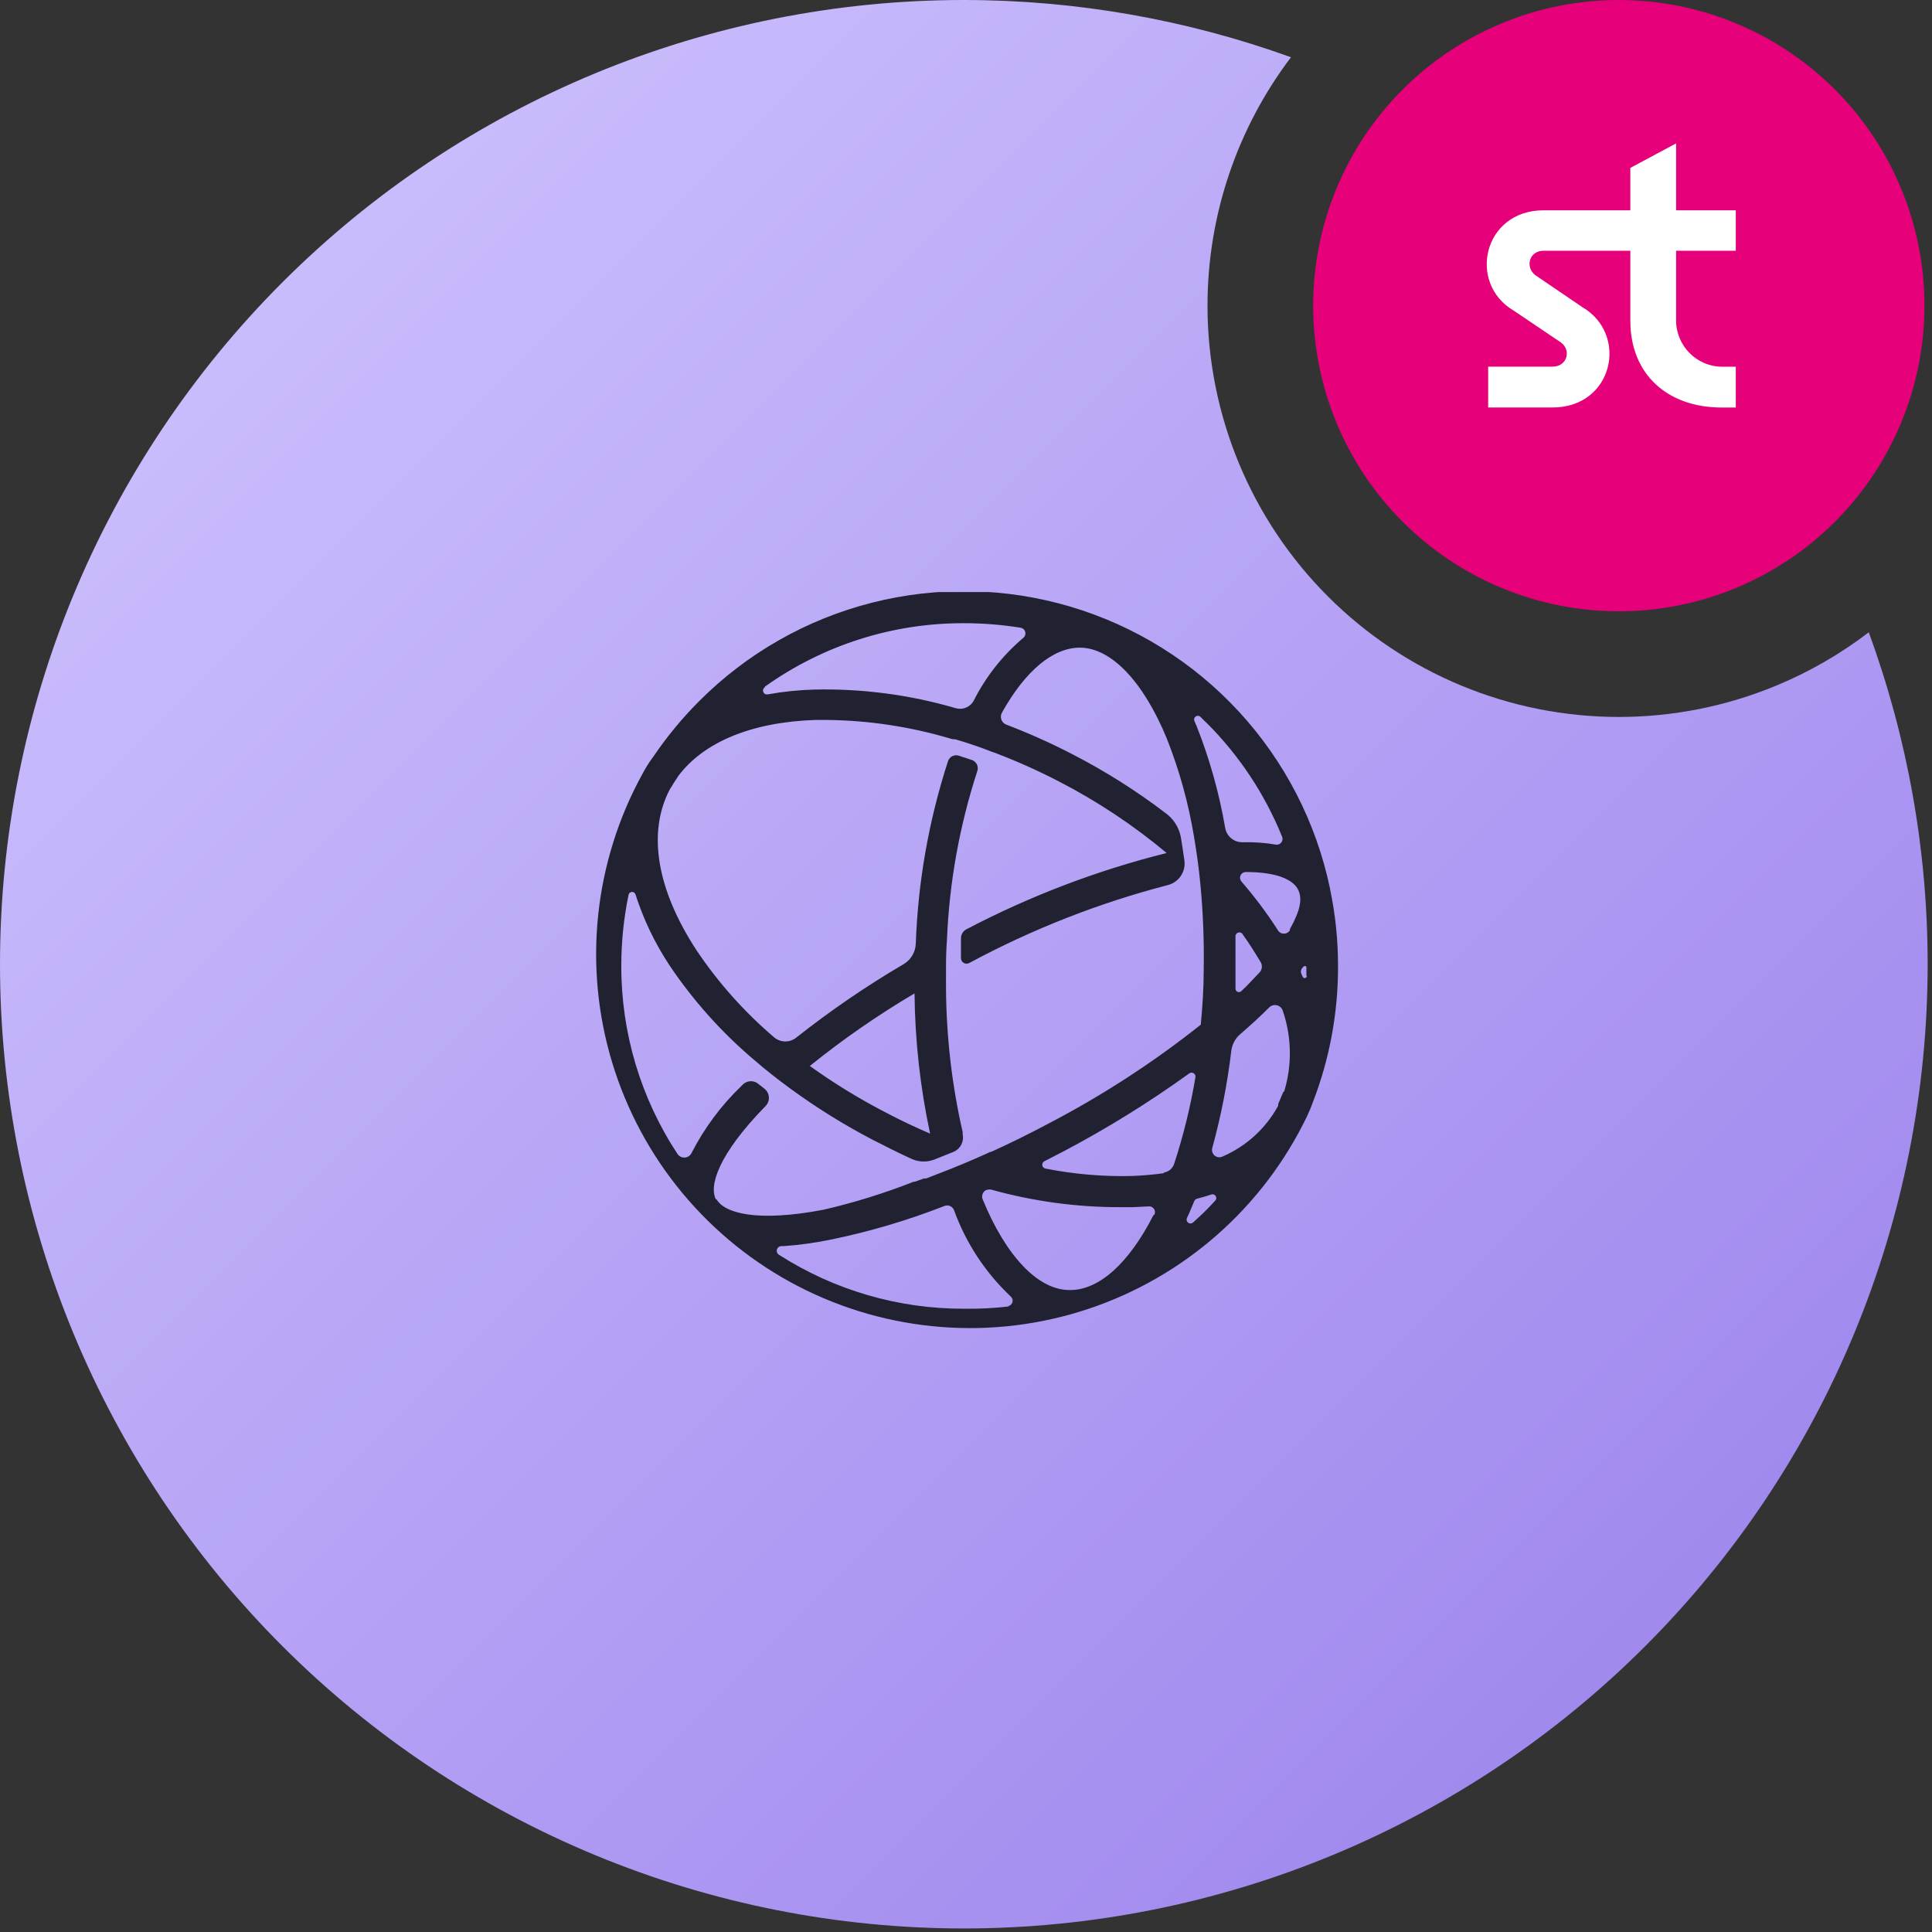
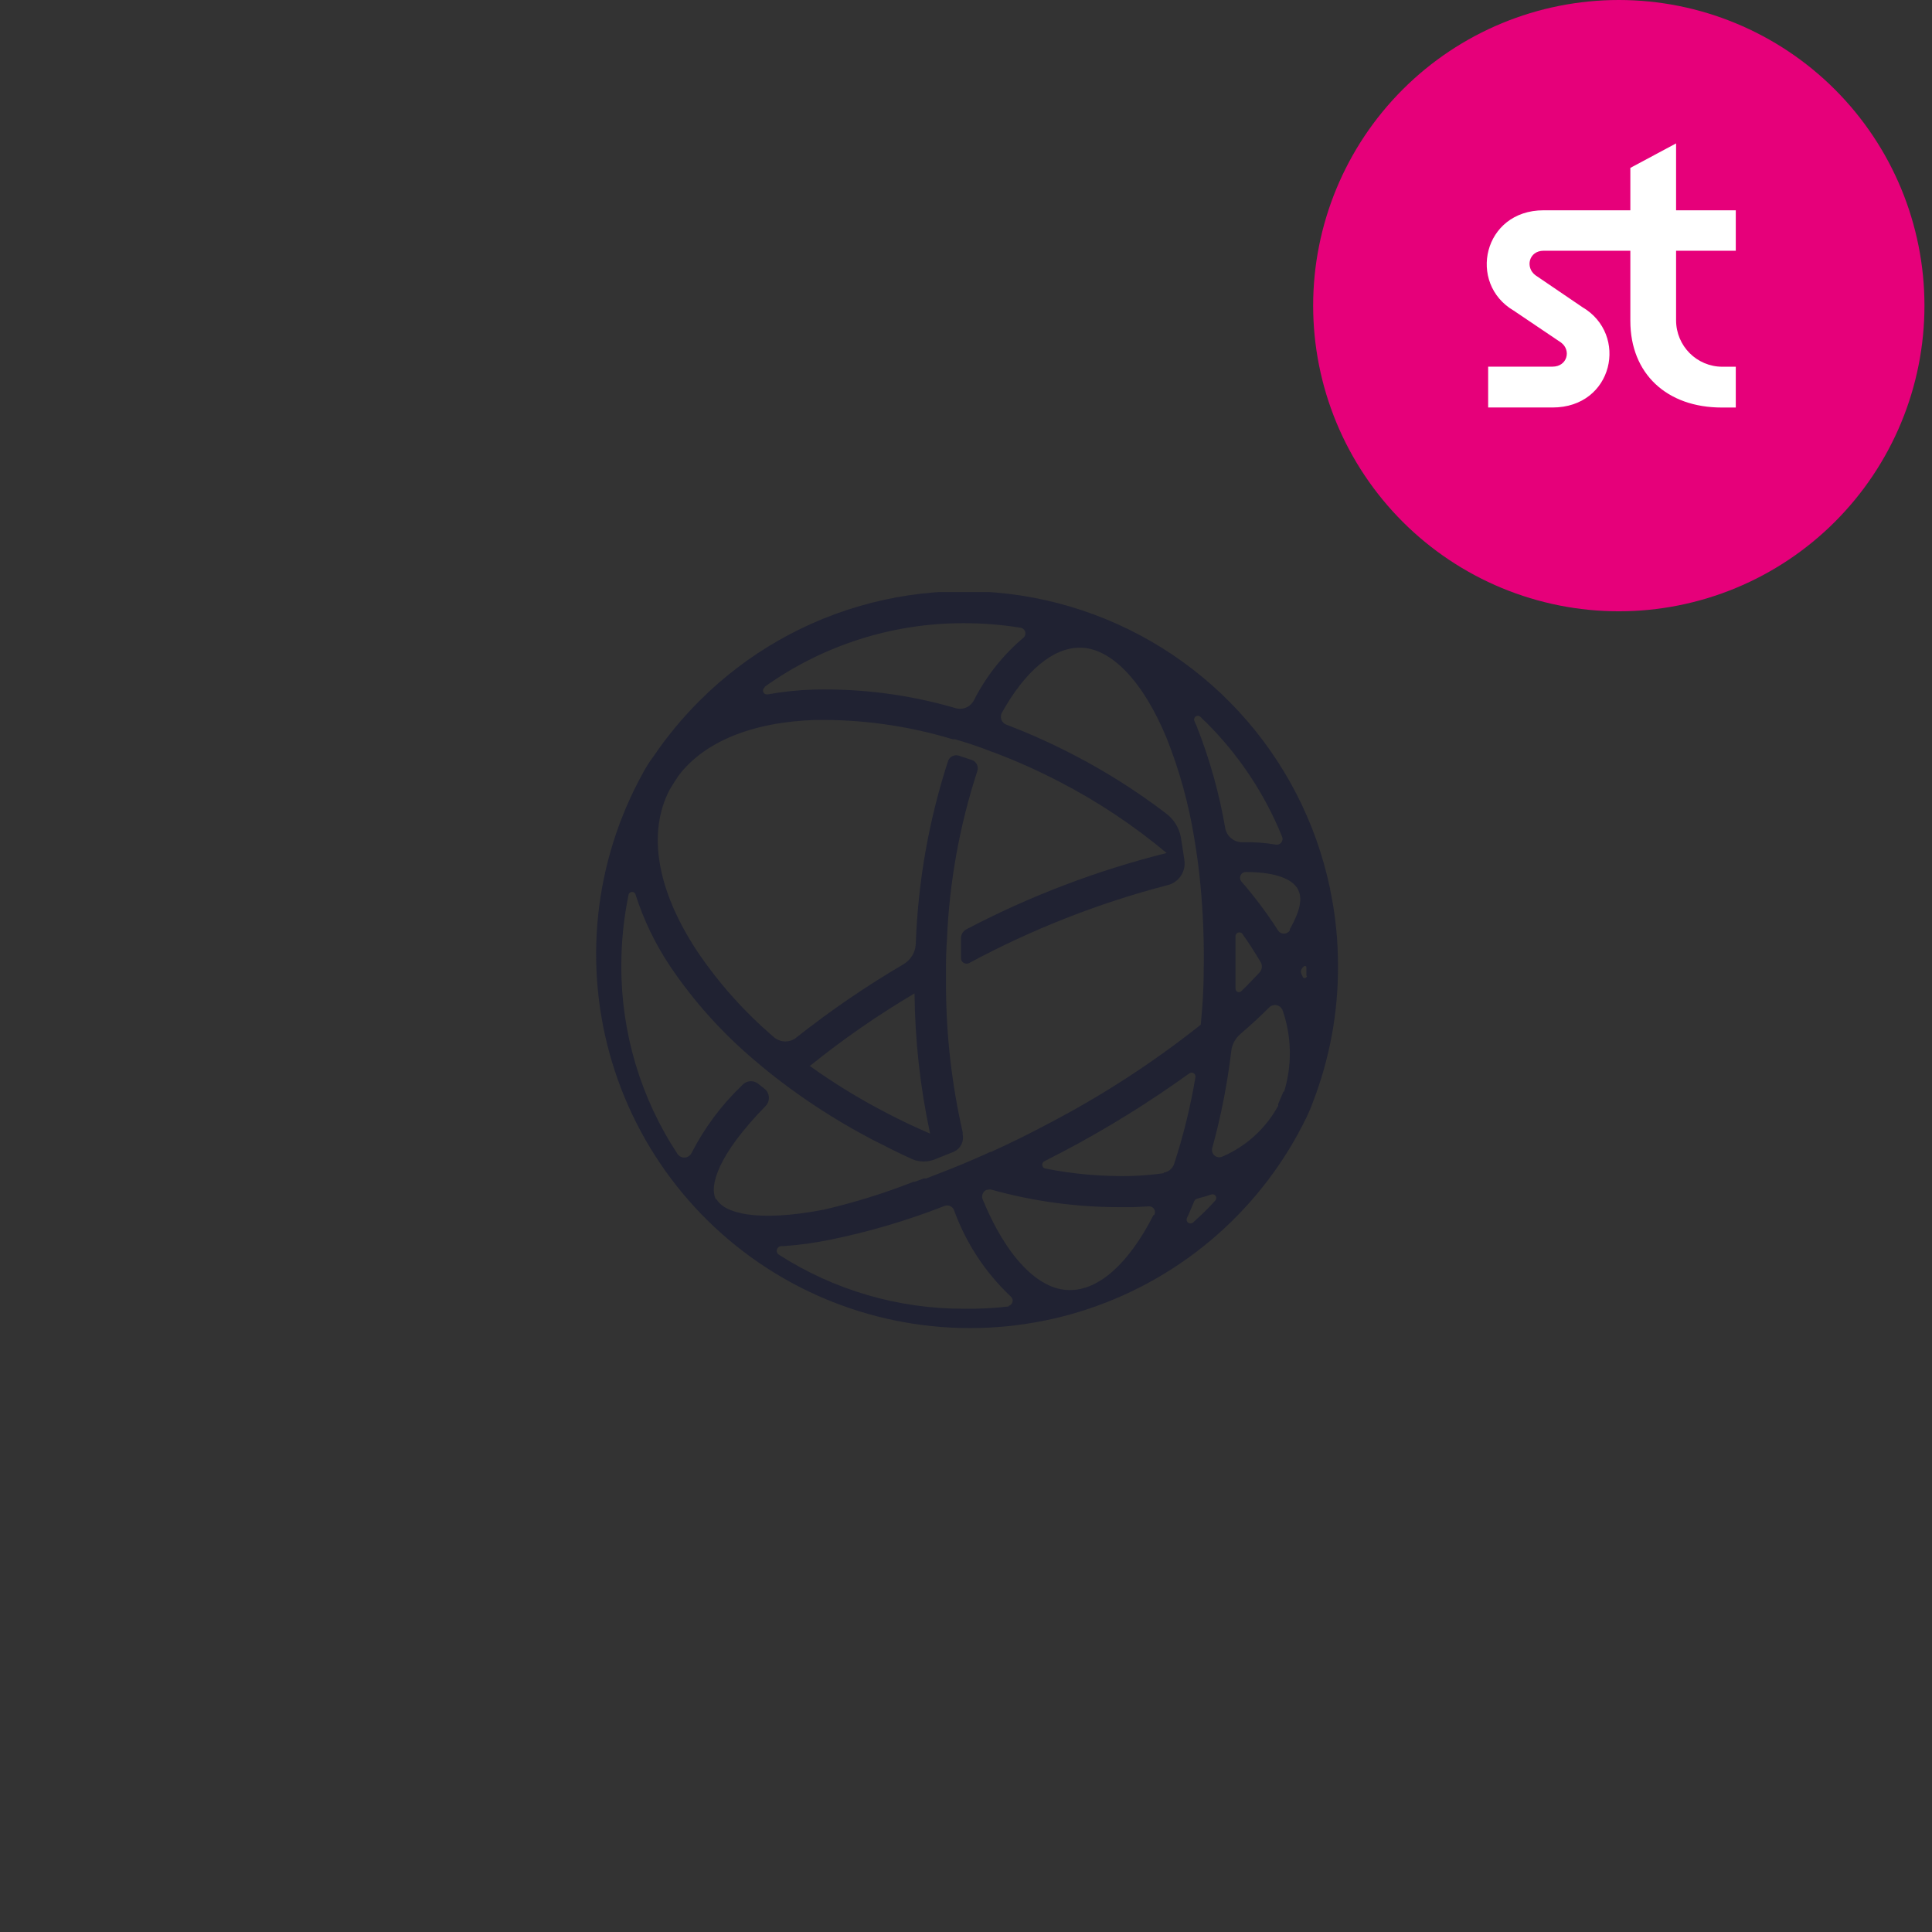
<svg xmlns="http://www.w3.org/2000/svg" width="256" height="256" viewBox="0 0 256 256" fill="none">
  <rect x="0" y="0" width="256" height="256" fill="#333333" stroke="none" />
  <g clip-path="url(#clip0_11025_6048)">
    <path d="M255 40.5C255 45.819 253.952 51.085 251.917 55.999C249.882 60.912 246.899 65.377 243.138 69.138C239.377 72.899 234.912 75.882 229.999 77.917C225.085 79.952 219.819 81 214.5 81C209.181 81 203.915 79.952 199.001 77.917C194.088 75.882 189.623 72.899 185.862 69.138C182.101 65.377 179.118 60.912 177.083 55.999C175.048 51.085 174 45.819 174 40.5C174 29.759 178.267 19.457 185.862 11.862C193.457 4.267 203.759 4.47571e-07 214.5 0C225.241 -4.06883e-07 235.543 4.267 243.138 11.862C250.733 19.457 255 29.759 255 40.5Z" fill="#E6007A" />
-     <path fill-rule="evenodd" clip-rule="evenodd" d="M247.619 83.783C243.864 86.656 239.743 89.034 235.356 90.851C228.744 93.59 221.657 95 214.5 95C207.343 95 200.256 93.59 193.644 90.851C187.032 88.112 181.023 84.098 175.963 79.037C170.902 73.977 166.887 67.969 164.149 61.356C161.41 54.744 160 47.657 160 40.5C160 28.549 163.925 17.003 171.062 7.585C157.289 2.613 142.635 0 127.712 0C93.841 0 61.357 13.461 37.406 37.422C13.455 61.382 6.41267e-06 93.88 0 127.765C-3.17522e-06 144.544 3.303 161.158 9.722 176.659C16.14 192.16 25.547 206.245 37.406 218.109C49.265 229.973 63.344 239.384 78.839 245.805C94.334 252.226 110.941 255.531 127.712 255.531C144.484 255.531 161.091 252.226 176.586 245.805C192.081 239.384 206.16 229.973 218.019 218.109C229.878 206.245 239.285 192.16 245.703 176.659C252.121 161.158 255.425 144.544 255.425 127.765C255.425 112.614 252.735 97.74 247.619 83.783Z" fill="url(#paint0_linear_11025_6048)" />
    <g clip-path="url(#clip1_11025_6048)">
      <path fill-rule="evenodd" clip-rule="evenodd" d="M173.165 129.338C173.16 129.399 173.136 129.457 173.096 129.503C173.056 129.55 173.002 129.582 172.942 129.596C172.882 129.61 172.82 129.604 172.763 129.58C172.707 129.556 172.659 129.515 172.628 129.462L172.463 129.09C172.403 128.987 172.372 128.869 172.372 128.749C172.372 128.63 172.403 128.512 172.463 128.409L172.628 128.182C172.814 127.934 173.103 127.955 173.103 128.182C173.103 128.409 173.103 128.904 173.103 129.276M170.915 123.268C170.832 123.405 170.715 123.518 170.576 123.597C170.437 123.675 170.28 123.716 170.12 123.716C169.96 123.716 169.803 123.675 169.664 123.597C169.524 123.518 169.408 123.405 169.325 123.268L169.16 123C167.752 120.828 166.193 118.759 164.494 116.806C164.4 116.695 164.339 116.56 164.319 116.416C164.299 116.271 164.32 116.124 164.381 115.992C164.442 115.86 164.539 115.748 164.662 115.669C164.784 115.59 164.926 115.548 165.072 115.547C169.201 115.547 171.266 116.559 171.947 117.777C172.628 118.995 172.319 120.605 170.915 123.124M170.068 144.636C169.841 145.193 169.614 145.73 169.366 146.288C169.374 146.363 169.374 146.439 169.366 146.515C167.731 149.519 165.136 151.889 161.996 153.245C161.828 153.328 161.639 153.36 161.452 153.338C161.266 153.316 161.09 153.24 160.946 153.12C160.801 153 160.695 152.841 160.64 152.661C160.584 152.482 160.582 152.29 160.633 152.109C161.793 147.891 162.635 143.592 163.152 139.248C163.255 138.401 163.667 137.622 164.308 137.059C165.691 135.862 166.992 134.685 168.169 133.488C168.304 133.355 168.471 133.26 168.654 133.211C168.837 133.163 169.029 133.162 169.212 133.21C169.395 133.258 169.562 133.352 169.698 133.484C169.834 133.616 169.933 133.781 169.986 133.962C171.162 137.421 171.22 141.163 170.151 144.657M161.005 159.108C160.675 159.48 160.324 159.831 159.973 160.202C159.622 160.574 158.713 161.42 158.073 161.999C157.984 162.073 157.873 162.115 157.757 162.118C157.642 162.121 157.528 162.085 157.435 162.016C157.342 161.947 157.275 161.849 157.245 161.737C157.215 161.625 157.223 161.506 157.268 161.4C157.329 161.251 157.398 161.107 157.475 160.966C157.743 160.368 157.991 159.748 158.259 159.129C158.29 159.059 158.335 158.997 158.392 158.947C158.449 158.898 158.517 158.861 158.59 158.84C159.25 158.675 159.87 158.489 160.489 158.282C160.596 158.24 160.715 158.237 160.825 158.274C160.935 158.31 161.028 158.383 161.089 158.481C161.151 158.579 161.176 158.696 161.16 158.81C161.145 158.924 161.09 159.03 161.005 159.108ZM154.213 155.454C152.836 155.647 151.412 155.771 149.939 155.826C146.102 155.915 142.266 155.583 138.502 154.835C138.401 154.812 138.309 154.759 138.238 154.683C138.168 154.607 138.122 154.512 138.106 154.409C138.09 154.307 138.106 154.202 138.151 154.108C138.196 154.015 138.268 153.937 138.357 153.885L140.959 152.543C146.739 149.494 152.299 146.044 157.599 142.22C157.681 142.163 157.778 142.131 157.879 142.129C157.979 142.126 158.078 142.153 158.163 142.205C158.248 142.258 158.317 142.334 158.359 142.425C158.402 142.515 158.418 142.617 158.404 142.716C157.753 146.622 156.807 150.473 155.575 154.236C155.473 154.532 155.293 154.794 155.052 154.994C154.812 155.194 154.522 155.324 154.213 155.371M152.83 161.028C149.568 167.428 145.583 171 141.702 170.938C137.573 170.938 133.299 166.479 130.202 158.902C130.112 158.669 130.116 158.41 130.212 158.179C130.308 157.948 130.49 157.763 130.719 157.663H130.822C131.029 157.591 131.255 157.591 131.462 157.663C136.975 159.19 142.67 159.961 148.391 159.955H150.125L152.19 159.851C152.328 159.835 152.468 159.857 152.594 159.915C152.721 159.973 152.829 160.064 152.908 160.178C152.986 160.293 153.032 160.427 153.04 160.566C153.048 160.705 153.018 160.843 152.953 160.966M133.733 173.106C131.746 173.339 129.746 173.443 127.746 173.415C119.045 173.438 110.522 170.951 103.199 166.251C103.09 166.18 103.006 166.075 102.96 165.953C102.914 165.831 102.908 165.697 102.942 165.572C102.977 165.446 103.05 165.334 103.151 165.252C103.253 165.17 103.378 165.123 103.508 165.116H103.859C105.891 164.97 107.912 164.694 109.908 164.29C115.114 163.234 120.219 161.728 125.165 159.79C125.401 159.701 125.662 159.707 125.893 159.807C126.124 159.907 126.307 160.093 126.404 160.326C127.979 164.691 130.561 168.624 133.939 171.805C134.044 171.897 134.119 172.018 134.157 172.152C134.195 172.286 134.193 172.429 134.151 172.562C134.11 172.695 134.031 172.813 133.923 172.902C133.816 172.992 133.685 173.048 133.547 173.064M107.328 141.229C111.708 137.7 116.338 134.491 121.18 131.629C121.24 137.877 121.932 144.102 123.245 150.21C121.325 149.384 119.426 148.497 117.547 147.506C113.954 145.658 110.504 143.547 107.224 141.188M94.879 158.964C93.908 157.168 95.147 152.997 101.423 146.577C101.579 146.423 101.7 146.238 101.779 146.034C101.858 145.83 101.892 145.611 101.881 145.393C101.869 145.174 101.811 144.961 101.711 144.766C101.611 144.572 101.47 144.401 101.299 144.264L100.535 143.666C100.254 143.407 99.885 143.264 99.503 143.264C99.121 143.264 98.753 143.407 98.471 143.666L98.223 143.913C95.553 146.481 93.328 149.474 91.637 152.77C91.556 152.941 91.432 153.088 91.276 153.195C91.12 153.302 90.939 153.367 90.75 153.381C90.561 153.396 90.372 153.36 90.202 153.279C90.031 153.197 89.886 153.071 89.779 152.915C84.9 145.521 82.308 136.854 82.326 127.996C82.325 124.812 82.65 121.637 83.297 118.52C83.326 118.422 83.386 118.337 83.468 118.277C83.55 118.216 83.649 118.183 83.751 118.183C83.853 118.183 83.952 118.216 84.033 118.277C84.115 118.337 84.175 118.422 84.205 118.52C85.28 121.874 86.816 125.064 88.768 127.996C91.879 132.613 95.609 136.781 99.854 140.383C101.382 141.704 102.992 142.984 104.664 144.202C108.16 146.763 111.846 149.055 115.689 151.057C117.444 151.944 119.137 152.811 120.871 153.596C121.354 153.8 121.874 153.906 122.399 153.906C122.923 153.906 123.443 153.8 123.926 153.596L126.404 152.605C126.831 152.409 127.178 152.073 127.388 151.652C127.599 151.232 127.659 150.752 127.56 150.293C127.56 150.169 127.56 150.066 127.56 150.024C126.134 143.778 125.394 137.396 125.351 130.99V130.742C125.351 130.37 125.351 129.999 125.351 129.627V129.193C125.361 129.146 125.361 129.096 125.351 129.049V127.996C125.351 126.84 125.392 125.684 125.475 124.528C125.787 116.926 127.142 109.402 129.5 102.169C129.599 101.879 129.578 101.561 129.443 101.286C129.307 101.012 129.068 100.802 128.778 100.703L127.023 100.125C126.741 100.04 126.437 100.068 126.175 100.202C125.913 100.337 125.714 100.569 125.619 100.848C123.075 108.682 121.636 116.833 121.346 125.064C121.321 125.615 121.159 126.152 120.874 126.624C120.589 127.097 120.191 127.49 119.715 127.769C114.768 130.672 110.029 133.914 105.531 137.472C105.118 137.811 104.6 137.996 104.066 137.996C103.531 137.996 103.013 137.811 102.6 137.472C98.641 134.106 95.167 130.209 92.277 125.89C87.013 117.839 85.774 110.324 88.726 104.646C89.098 104.027 89.49 103.408 89.903 102.788C93.289 98.308 99.606 95.686 108.009 95.397H109.599C115.116 95.458 120.598 96.285 125.888 97.854L126.259 97.957H126.548C127.849 98.329 129.15 98.762 130.45 99.237L131.462 99.629L131.792 99.733L132.102 99.857C134.922 100.938 137.68 102.179 140.36 103.573C145.434 106.193 150.205 109.364 154.584 113.028C145.379 115.33 136.48 118.719 128.076 123.124C127.862 123.23 127.681 123.391 127.55 123.591C127.42 123.79 127.345 124.021 127.333 124.259C127.333 124.837 127.333 125.993 127.333 126.902C127.324 127.034 127.351 127.166 127.411 127.285C127.471 127.403 127.561 127.503 127.673 127.575C127.785 127.647 127.914 127.687 128.046 127.692C128.179 127.697 128.31 127.667 128.427 127.604C136.751 123.125 145.581 119.659 154.729 117.281C155.438 117.104 156.057 116.671 156.465 116.065C156.873 115.458 157.041 114.722 156.938 113.999C156.793 112.946 156.628 111.934 156.463 110.902C156.21 109.61 155.471 108.465 154.399 107.702C150.58 104.798 146.519 102.229 142.259 100.022C139.366 98.517 136.388 97.18 133.34 96.017C133.19 95.96 133.054 95.871 132.941 95.757C132.828 95.643 132.741 95.505 132.686 95.355C132.631 95.204 132.61 95.043 132.623 94.882C132.636 94.722 132.684 94.567 132.762 94.427C135.839 88.915 139.513 85.818 143.085 85.818C147.214 85.818 151.488 90.277 154.605 97.854C156.274 102.061 157.485 106.436 158.218 110.902C158.569 112.966 158.858 115.031 159.064 117.24C159.42 121 159.564 124.777 159.498 128.553C159.498 131.01 159.333 133.426 159.106 135.779C152.795 140.791 146.021 145.187 138.873 148.91C136.355 150.251 133.836 151.49 131.338 152.626H131.235L130.657 152.894C128.592 153.823 126.528 154.69 124.463 155.475L124.133 155.599L123.72 155.764L122.708 156.156H122.419L121.201 156.589H121.057C117.188 158.11 113.214 159.346 109.165 160.285C100.143 162.019 95.89 160.698 94.92 158.86M101.361 90.979C109.059 85.484 118.288 82.545 127.746 82.577C130.249 82.577 132.748 82.777 135.219 83.175C135.368 83.197 135.506 83.263 135.618 83.363C135.729 83.464 135.809 83.595 135.846 83.74C135.884 83.886 135.877 84.039 135.828 84.181C135.779 84.323 135.689 84.447 135.57 84.538C132.867 86.829 130.65 89.636 129.046 92.796C128.825 93.226 128.461 93.565 128.015 93.754C127.57 93.942 127.073 93.969 126.61 93.828C120.538 92.057 114.229 91.228 107.906 91.371C105.828 91.427 103.757 91.641 101.712 92.011C101.596 92.033 101.477 92.014 101.373 91.959C101.269 91.903 101.188 91.813 101.142 91.705C101.096 91.596 101.089 91.475 101.121 91.362C101.154 91.249 101.224 91.15 101.32 91.082M163.71 124.115C163.697 123.991 163.73 123.868 163.801 123.766C163.872 123.665 163.978 123.592 164.098 123.562C164.218 123.532 164.345 123.546 164.456 123.602C164.567 123.658 164.653 123.752 164.7 123.867C165.072 124.383 165.444 124.92 165.774 125.436C166.104 125.952 166.662 126.84 167.054 127.5C167.174 127.711 167.224 127.954 167.198 128.195C167.172 128.435 167.071 128.662 166.91 128.842L165.175 130.659L164.473 131.34C164.408 131.402 164.325 131.443 164.236 131.457C164.147 131.471 164.056 131.459 163.974 131.421C163.892 131.384 163.823 131.323 163.776 131.246C163.729 131.169 163.706 131.08 163.71 130.99V128.739C163.71 127.211 163.71 125.684 163.71 124.156M159.044 94.964C159.312 95.253 159.601 95.521 159.89 95.79C164.197 100.093 167.595 105.218 169.882 110.86C169.938 110.988 169.957 111.128 169.938 111.266C169.92 111.404 169.864 111.534 169.777 111.642C169.689 111.75 169.574 111.833 169.444 111.881C169.313 111.928 169.172 111.94 169.036 111.913C167.584 111.665 166.111 111.561 164.639 111.604C164.096 111.613 163.568 111.429 163.148 111.085C162.729 110.741 162.445 110.259 162.347 109.725C161.553 105.091 160.28 100.553 158.548 96.182C158.445 95.955 158.342 95.748 158.259 95.521C158.218 95.418 158.213 95.304 158.245 95.198C158.276 95.092 158.343 94.999 158.433 94.935C158.523 94.871 158.633 94.838 158.743 94.844C158.854 94.849 158.96 94.891 159.044 94.964ZM176.22 117.673C174.38 108.934 170.211 100.854 164.155 94.289C158.099 87.724 150.381 82.918 141.818 80.379C133.255 77.841 124.165 77.664 115.509 79.868C106.854 82.072 98.955 86.575 92.649 92.899C90.397 95.151 88.364 97.612 86.579 100.249C86.052 100.946 85.582 101.685 85.175 102.458C81.971 108.254 79.962 114.633 79.265 121.219C78.569 127.805 79.199 134.463 81.12 140.801C83.041 147.139 86.213 153.027 90.448 158.118C94.683 163.21 99.896 167.4 105.779 170.442C111.661 173.484 118.094 175.316 124.697 175.829C131.299 176.343 137.938 175.528 144.22 173.432C150.502 171.336 156.3 168.002 161.272 163.627C166.243 159.252 170.287 153.924 173.165 147.96C173.454 147.34 173.722 146.721 173.95 146.081C176.183 140.314 177.318 134.18 177.294 127.996C177.3 124.576 176.947 121.164 176.241 117.818V117.673" fill="#202232" />
    </g>
    <path d="M228.223 48.594C224.833 48.594 222.09 45.836 222.09 42.44V33.225H230V27.865H222.09V19L216.029 22.247V27.865H204.534C196.521 27.865 194.415 37.554 200.579 41.162L206.845 45.388C208.232 46.419 207.667 48.583 205.715 48.583H197.189V53.995H205.715C213.779 53.995 215.834 44.306 209.67 40.698L203.455 36.472C202.068 35.441 202.582 33.225 204.534 33.225H216.029V42.512C216.029 49.521 220.857 54 228.151 54H230V48.594H228.223Z" fill="white" />
  </g>
  <defs>
    <linearGradient id="paint0_linear_11025_6048" x1="0" y1="0" x2="255.531" y2="255.425" gradientUnits="userSpaceOnUse">
      <stop stop-color="#D3C6FF" />
      <stop offset="1" stop-color="#987FEB" />
    </linearGradient>
    <clipPath id="clip0_11025_6048">
      <rect width="256" height="256" fill="white" />
    </clipPath>
    <clipPath id="clip1_11025_6048">
      <rect width="99.097" height="99.097" fill="white" transform="translate(78.195 78.453)" />
    </clipPath>
  </defs>
</svg>